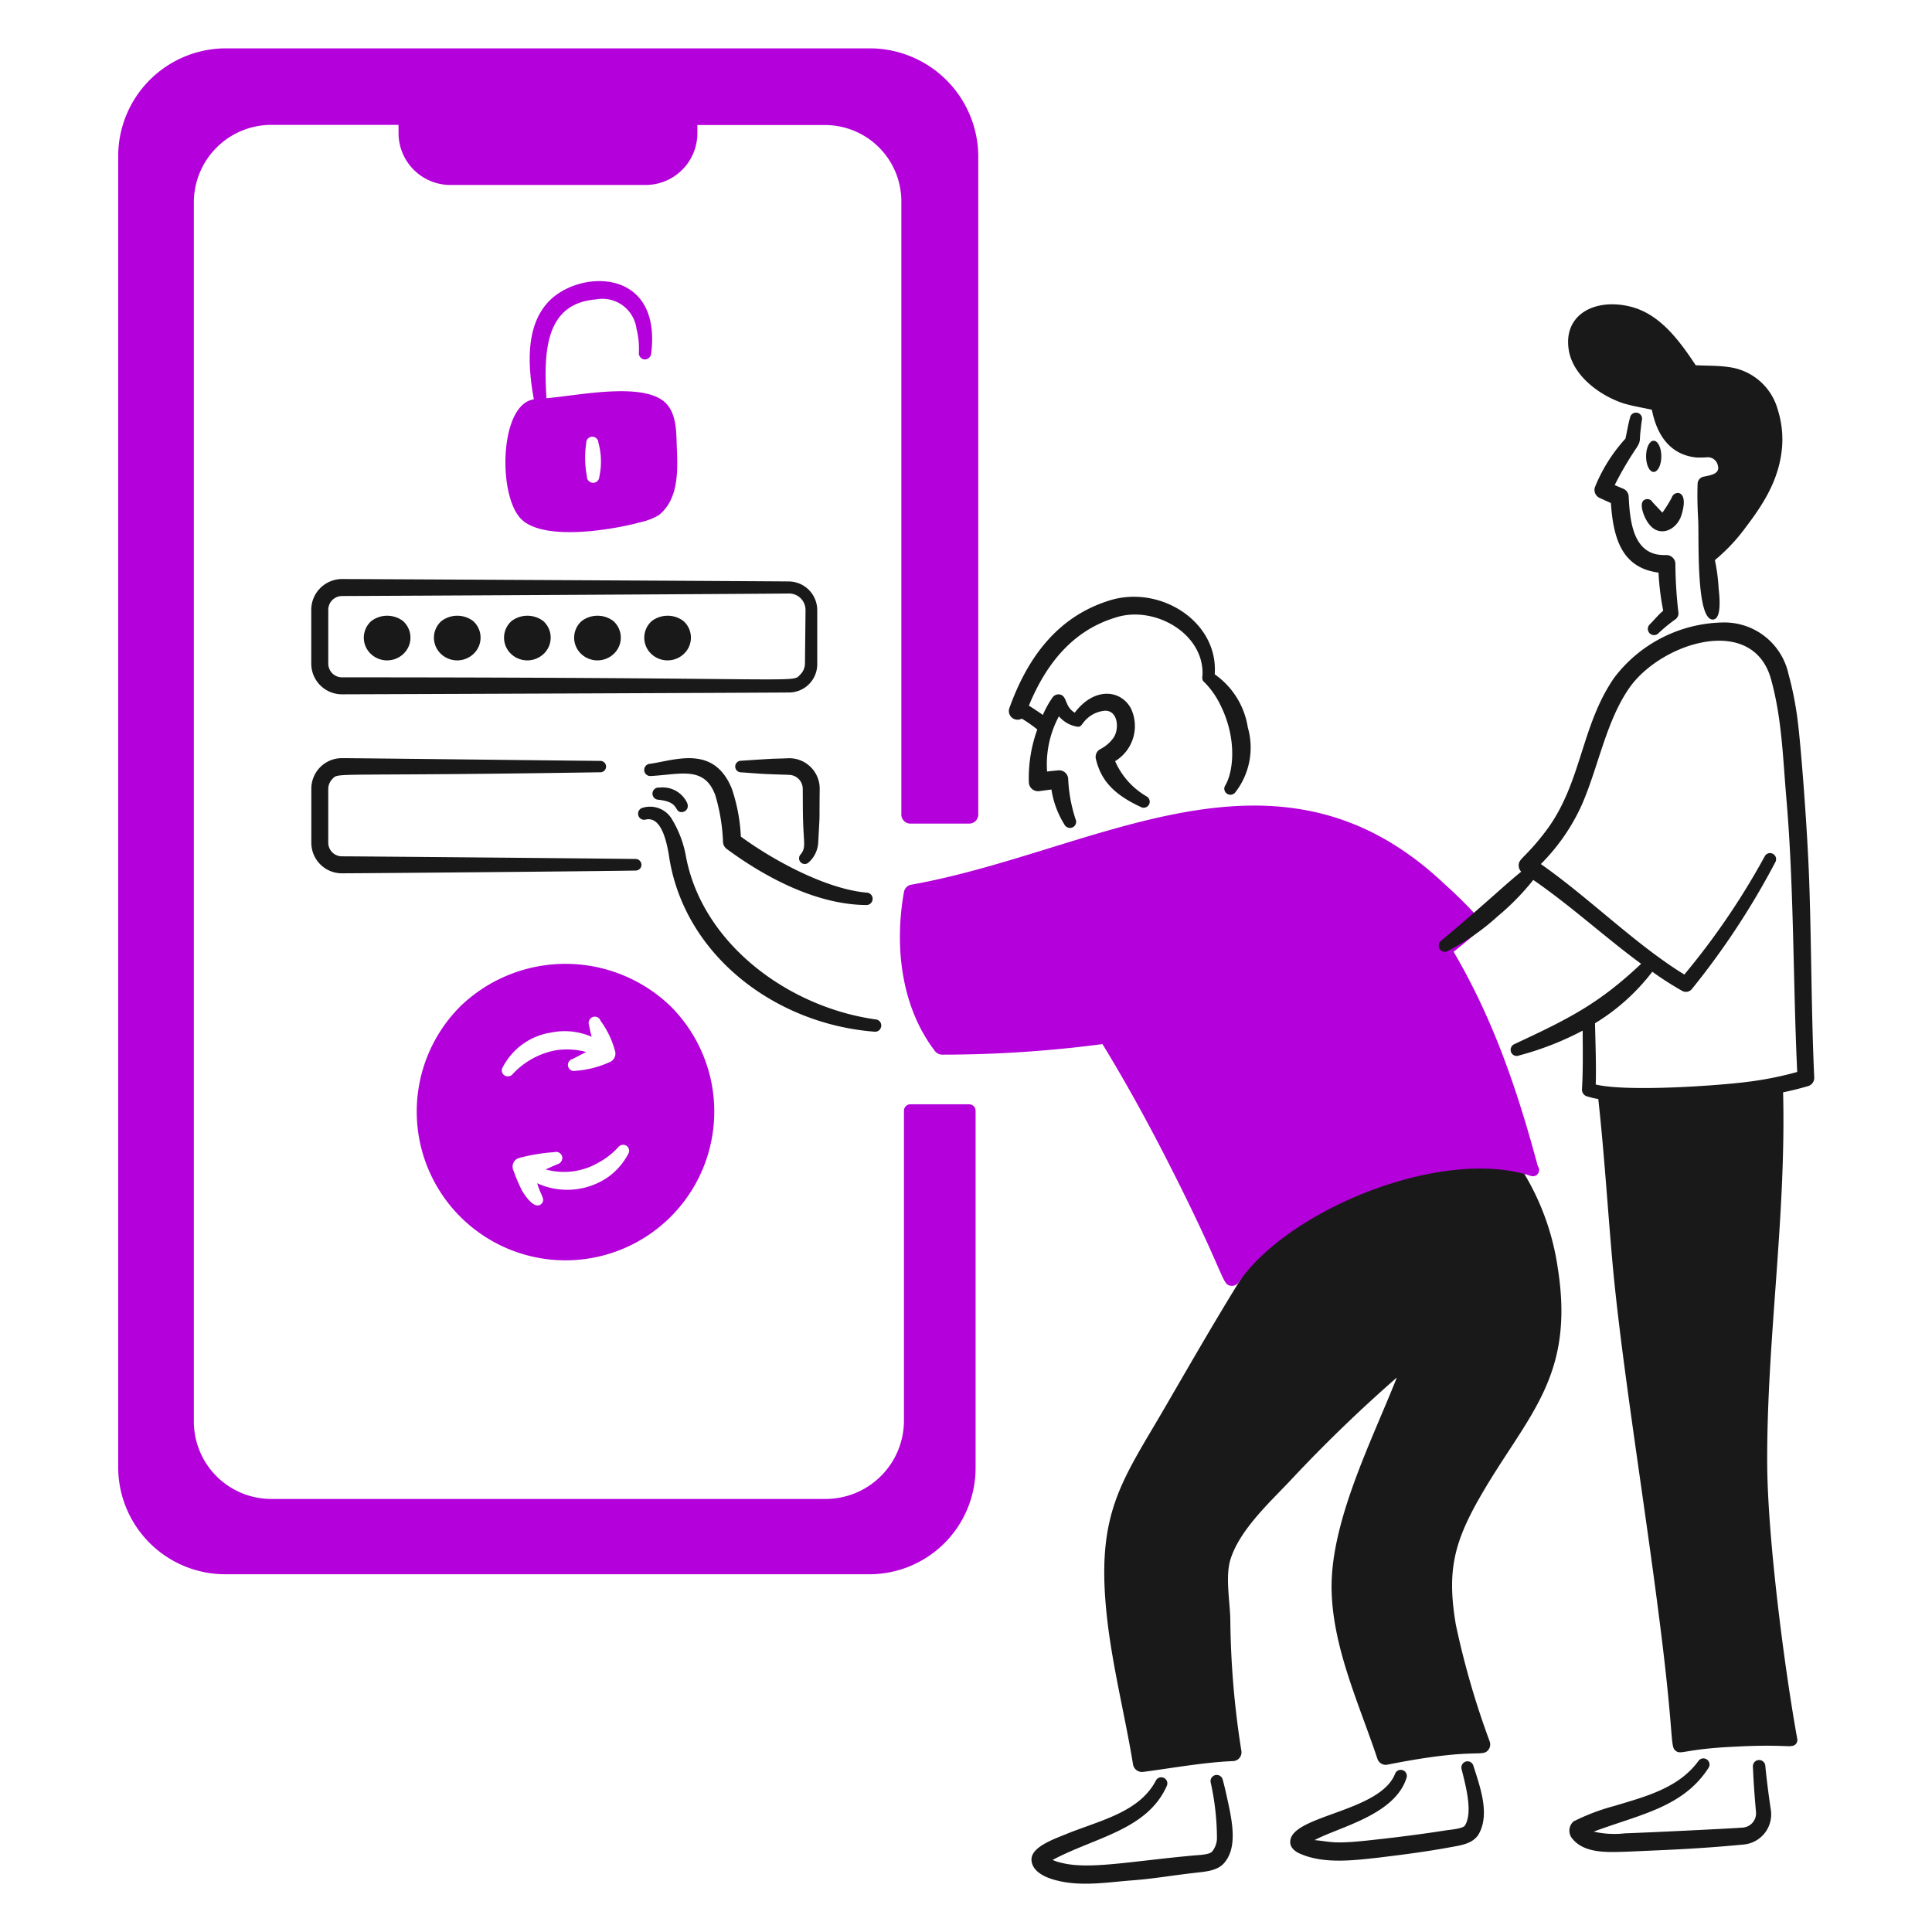
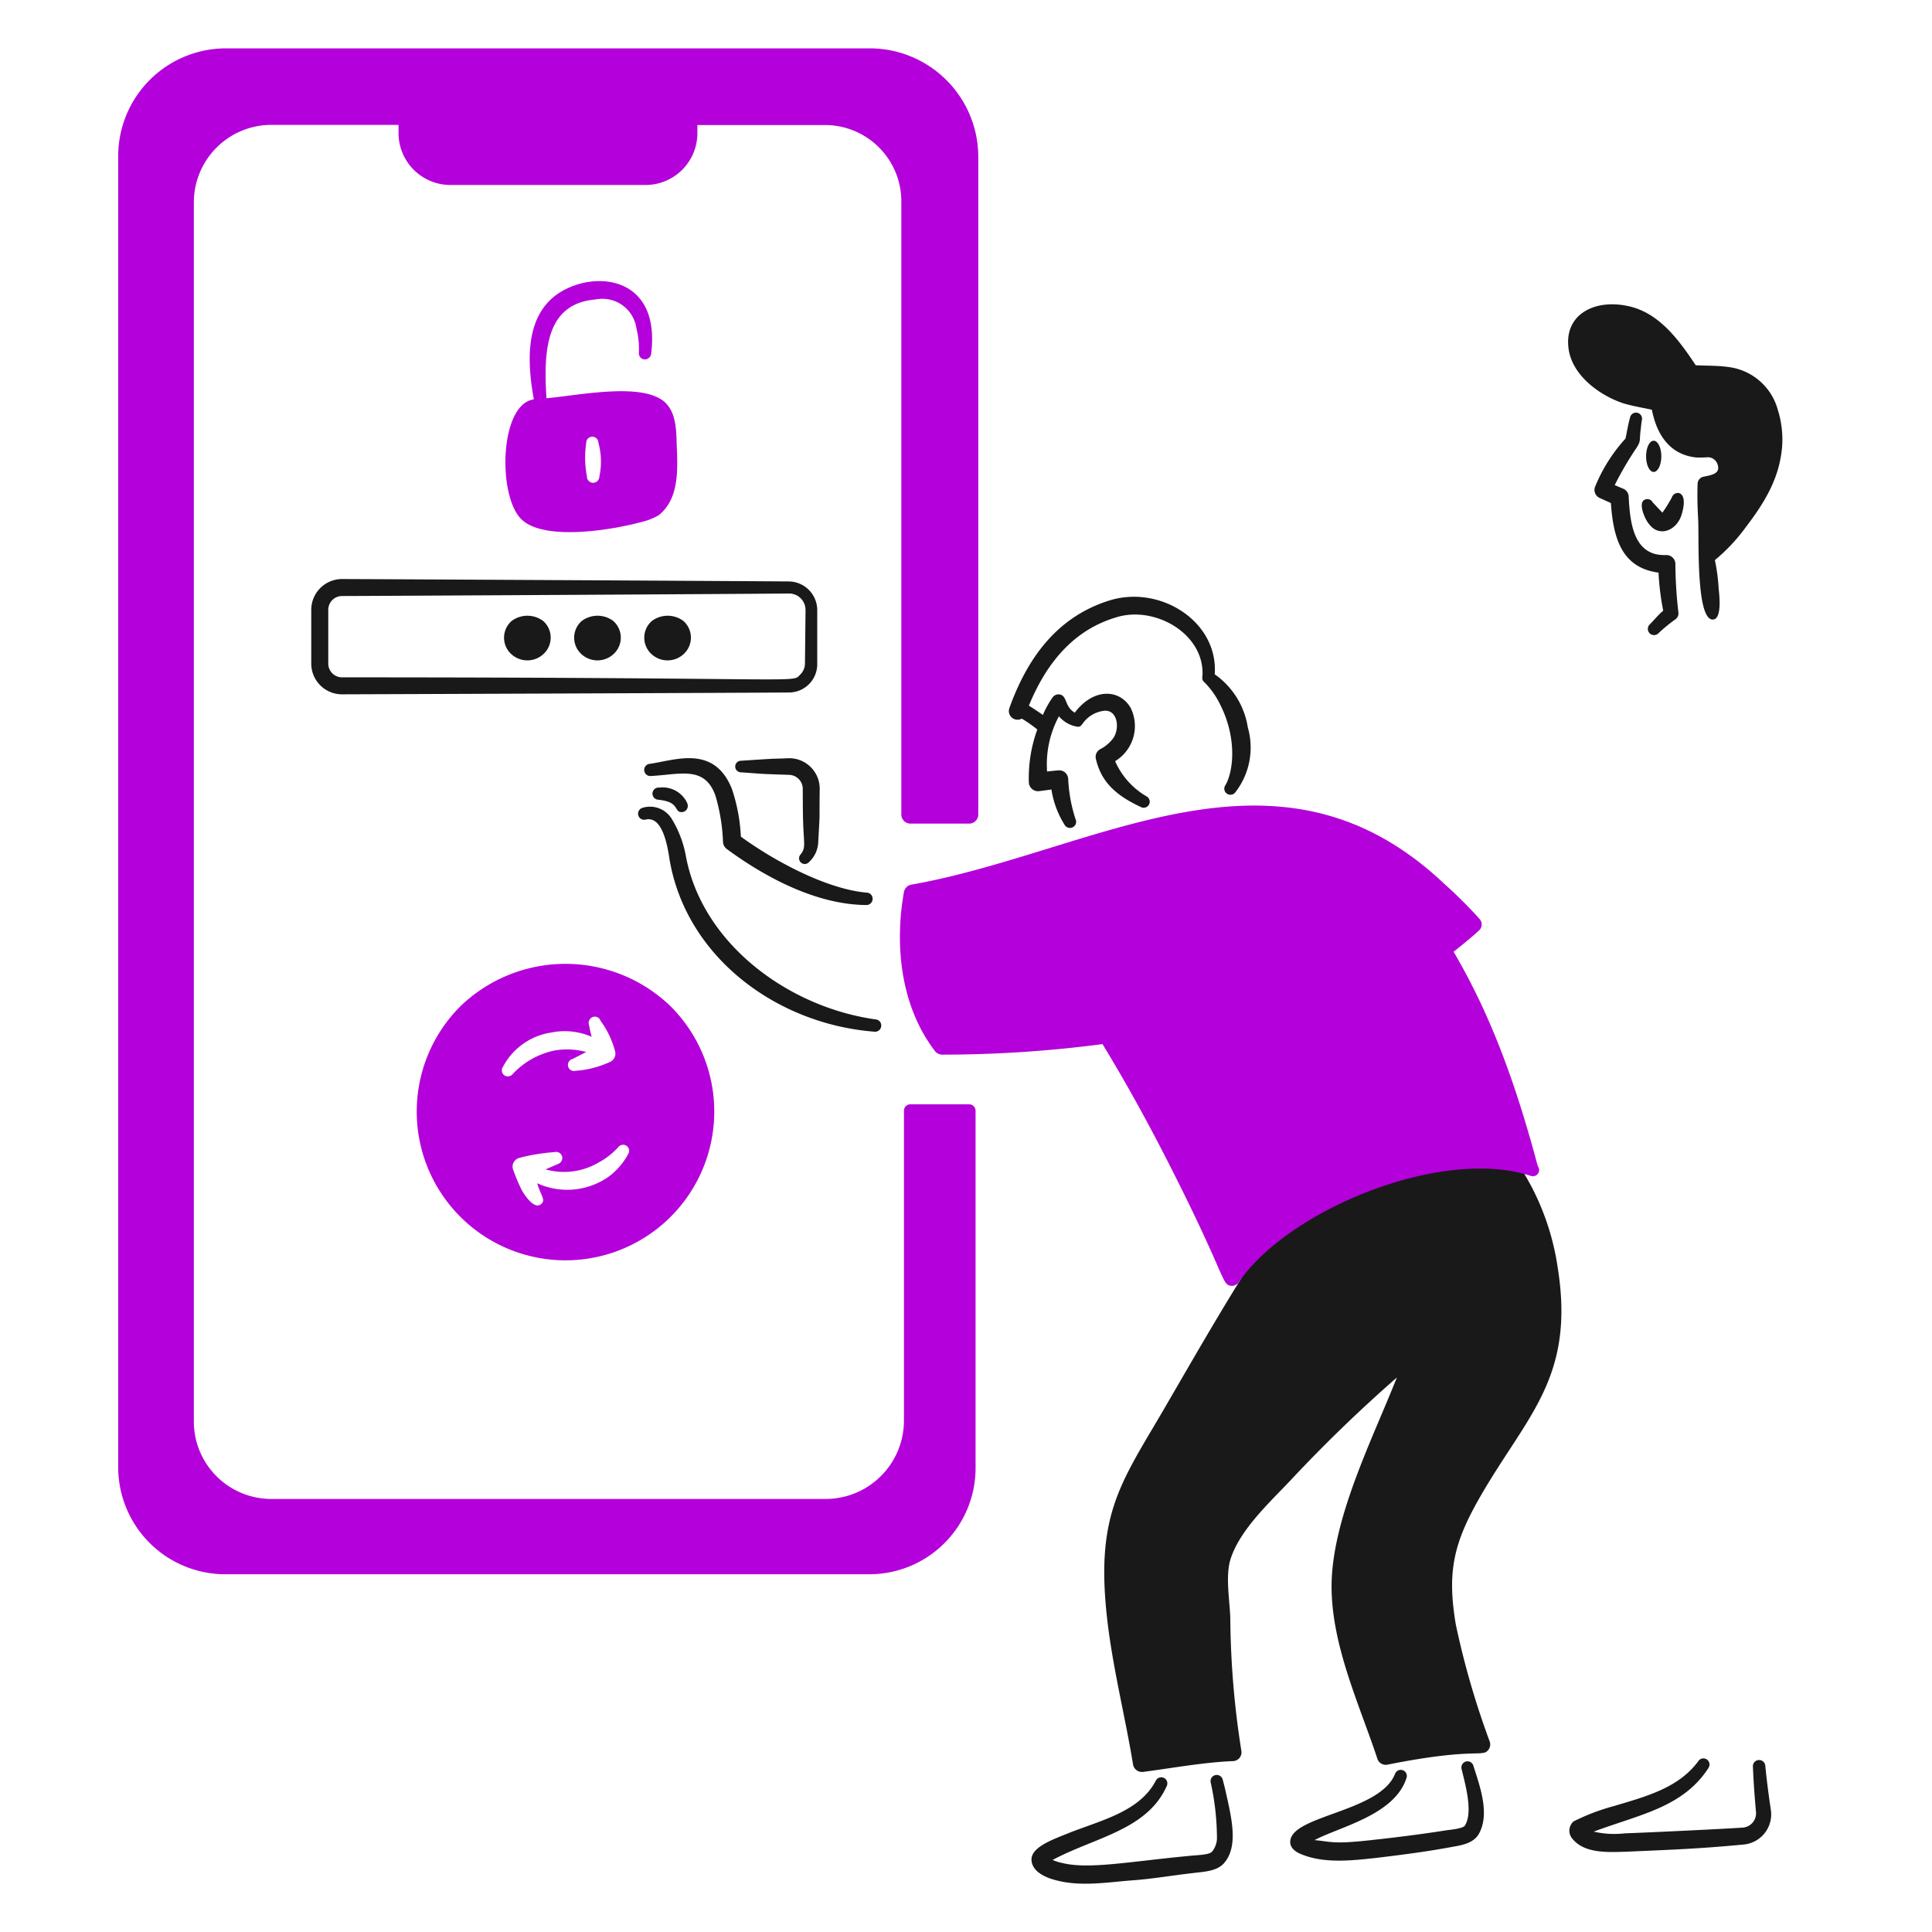
<svg xmlns="http://www.w3.org/2000/svg" viewBox="0 0 200 200" id="Reset-Password-1--Streamline-Brooklyn">
  <desc>
    Reset Password 1 Streamline Illustration: https://streamlinehq.com
  </desc>
  <path d="M153.251 154.9c4.827 -8.384 9.824 -12.293 8 -23.7a26.251 26.251 0 0 0 -3.824 -10.283 0.637 0.637 0 0 0 -0.451 -0.9c-8.629 -1.619 -20.334 -0.123 -25.257 7.291 -3.981 6 -7.19 11.612 -11.031 18.227 -4.707 8.121 -7.475 11.23 -5.961 23 0.629 4.8 1.84 9.643 2.564 14.119a0.939 0.939 0 0 0 1.045 0.772c2.645 -0.337 6.292 -1 9.286 -1.116a0.914 0.914 0 0 0 0.879 -1.1 91.122 91.122 0 0 1 -1.14 -13.668c-0.056 -1.869 -0.518 -4.365 0.012 -6.1 0.939 -3.021 3.957 -5.811 6.151 -8.122a152.009 152.009 0 0 1 11.079 -10.722c-2.627 6.629 -6.888 14.954 -6.757 21.98 0.118 6.027 2.884 11.9 4.738 17.479a0.911 0.911 0 0 0 1.057 0.617c9.315 -1.854 9.8 -0.673 10.461 -1.567a0.913 0.913 0 0 0 0.119 -0.808 86.011 86.011 0 0 1 -3.515 -12.124c-0.917 -5.451 -0.249 -8.421 2.545 -13.275Z" fill="#191919" stroke-width="1" />
  <path d="M159.192 120.719c-2.1 -7.832 -4.59 -15.168 -8.716 -22.193 0.695 -0.552 2.018 -1.619 2.66 -2.233a0.834 0.834 0 0 0 0.048 -1.14 46.075 46.075 0 0 0 -3.658 -3.645c-17.408 -16.489 -36.152 -3.3 -55.18 0.071a0.947 0.947 0 0 0 -0.772 0.772c-1 5.639 -0.288 11.882 3.206 16.446a0.962 0.962 0 0 0 0.736 0.38 127.411 127.411 0 0 0 16.613 -1.092c2.327 3.811 4.512 7.766 6.566 11.779 6.352 12.423 5.721 13.138 6.757 13.24a0.852 0.852 0 0 0 0.783 -0.368c5.185 -7.563 21.076 -14.04 30.256 -11a0.647 0.647 0 0 0 0.701 -1.017Z" fill="#b400da" stroke-width="1" />
  <path d="M168.744 43.212a0.628 0.628 0 1 1 1.223 0.285c-0.047 0.273 -0.083 0.546 -0.107 0.843 -0.183 1.321 0.044 1.244 -0.439 2.007a34.472 34.472 0 0 0 -2.268 3.871l0.867 0.368a0.918 0.918 0 0 1 0.582 0.831c0.122 2.516 0.458 5.465 2.909 5.973a4.765 4.765 0 0 0 0.938 0.071 0.93 0.93 0 0 1 0.985 0.855 45.973 45.973 0 0 0 0.309 5.047 0.759 0.759 0 0 1 -0.32 0.76 15.684 15.684 0 0 0 -1.758 1.449 0.642 0.642 0 0 1 -0.878 -0.938c0.459 -0.459 0.894 -1.009 1.389 -1.413a27.1 27.1 0 0 1 -0.487 -3.943c-3.707 -0.494 -4.674 -3.382 -4.928 -7.2l-1.2 -0.546a0.918 0.918 0 0 1 -0.463 -1.081 16.746 16.746 0 0 1 3.17 -5.046c0.162 -0.718 0.232 -1.281 0.476 -2.193Z" fill="#191919" stroke-width="1" />
  <path d="M172.091 53.069a14.187 14.187 0 0 0 0.974 -1.567c0.235 -0.756 1.813 -0.872 1.021 1.745 -0.477 1.645 -2.252 2.383 -3.3 1.1 -0.532 -0.569 -1.222 -2.269 -0.558 -2.6a0.611 0.611 0 0 1 0.843 0.238c0.035 0.046 1.01 1.07 1.02 1.084Z" fill="#191919" stroke-width="1" />
  <path d="M184.041 42.433A6.069 6.069 0 0 0 178.97 38c-1.128 -0.166 -2.315 -0.131 -3.431 -0.19 -1.781 -2.693 -3.833 -5.455 -7.006 -6.127 -3.548 -0.768 -6.7 0.938 -6.139 4.524 0.43 2.756 3.331 4.805 5.735 5.569 0.938 0.273 1.912 0.428 2.873 0.641 0.653 3.32 2.447 4.718 4.584 4.94a10.885 10.885 0 0 0 1.235 -0.024 1.063 1.063 0 0 1 1 0.808c0.3 0.961 -0.819 1.059 -1.484 1.211a0.765 0.765 0 0 0 -0.6 0.713c-0.048 1.234 -0.012 2.493 0.059 3.752 0.1 1.822 -0.262 10.593 1.588 10.311 0.837 -0.129 0.631 -2.312 0.534 -3.147a19.623 19.623 0 0 0 -0.393 -3 18.708 18.708 0 0 0 3.2 -3.408c1.959 -2.572 3.462 -5.03 3.752 -8.253a10.22 10.22 0 0 0 -0.436 -3.887Z" fill="#191919" stroke-width="1" />
  <path d="M171.186 45.625c0.439 0 0.795 0.724 0.795 1.615s-0.356 1.615 -0.795 1.615 -0.784 -0.725 -0.784 -1.615 0.344 -1.615 0.784 -1.615Z" fill="#191919" stroke-width="1" />
-   <path d="M187.288 91.192c-0.226 -6.185 -0.911 -14.37 -1.163 -16.339a34.2 34.2 0 0 0 -0.986 -5.095 6.786 6.786 0 0 0 -6.78 -5.319 14.438 14.438 0 0 0 -11.259 5.723c-3.464 5.015 -3.341 10.853 -7.018 15.793 -2.23 2.963 -2.954 2.91 -2.862 3.741a0.911 0.911 0 0 0 0.253 0.541c-1.926 1.572 -3.459 3.094 -8.247 7.118a0.649 0.649 0 0 0 -0.178 0.89 0.626 0.626 0 0 0 0.891 0.167 23.865 23.865 0 0 0 5.106 -3.563 25.653 25.653 0 0 0 3.679 -3.758c3.934 2.707 7.533 6.027 11.165 8.68 -4.394 4.144 -7.433 5.666 -13.119 8.314a0.651 0.651 0 0 0 -0.344 0.831 0.623 0.623 0 0 0 0.831 0.344 31.212 31.212 0 0 0 6.581 -2.57c0.014 2.478 0.038 4.291 -0.075 6.078a0.731 0.731 0 0 0 0.511 0.724c1.306 0.381 1.175 0.2 1.188 0.349 0.594 5.438 0.938 10.888 1.413 16.327 0.874 10.179 3.348 25.168 4.905 37.5 1.57 12.2 1.074 13.134 1.686 13.573 0.54 0.456 0.928 -0.2 6.222 -0.428 4 -0.225 5.724 0.03 5.724 -0.071a0.616 0.616 0 0 0 0.641 -0.724c-1.345 -7.425 -3.054 -20.758 -3.112 -28.344 -0.073 -12.841 1.975 -25.57 1.644 -38.595q1.328 -0.276 2.618 -0.654a0.888 0.888 0 0 0 0.606 -0.879c-0.309 -6.782 -0.283 -13.574 -0.521 -20.354Zm-6.127 20.769c-3 0.41 -12.619 1.1 -15.971 0.308 0.062 -2.029 -0.041 -4.633 -0.076 -6.341a21.57 21.57 0 0 0 5.932 -5.333 34.255 34.255 0 0 0 3.1 1.985 0.793 0.793 0 0 0 1 -0.2 80.079 80.079 0 0 0 8.644 -13.145 0.63 0.63 0 0 0 -0.273 -0.855 0.618 0.618 0 0 0 -0.843 0.285 75.972 75.972 0 0 1 -8.312 12.219c-4.984 -3.052 -9.866 -7.947 -14.855 -11.436a20.745 20.745 0 0 0 4.228 -6.1c1.725 -3.937 2.513 -8.646 4.916 -12.112 3.233 -4.67 12.743 -7.757 14.676 -0.962 1.128 4.082 1.223 7.994 1.592 12.314 0.8 9.216 0.689 19.04 1.128 28.38a34.943 34.943 0 0 1 -4.886 0.993Z" fill="#191919" stroke-width="1" />
  <path d="M164.979 189.609a9.591 9.591 0 0 0 3.23 0.178c2.446 -0.083 10.568 -0.475 12.183 -0.594a1.484 1.484 0 0 0 1.389 -1.6c-0.225 -2.514 -0.279 -3.786 -0.321 -4.726a0.643 0.643 0 0 1 1.283 -0.083c0.088 0.967 0.318 2.906 0.582 4.619a3.136 3.136 0 0 1 -2.791 3.539c-4.727 0.448 -7.547 0.543 -12.242 0.748 -1.845 0.055 -4.23 0.189 -5.475 -1.294a1.282 1.282 0 0 1 0.072 -1.841 21.808 21.808 0 0 1 4.18 -1.591c3.284 -0.985 6.7 -1.858 8.751 -4.667a0.626 0.626 0 0 1 0.879 -0.154 0.636 0.636 0 0 1 0.166 0.867c-2.645 4.108 -7.165 4.83 -11.886 6.599Z" fill="#191919" stroke-width="1" />
  <path d="M66.821 84.844c1.692 -0.4 2.243 2.44 2.493 4.144 1.707 10 10.967 17.016 21.208 17.812a0.632 0.632 0 0 0 0.7 -0.57 0.625 0.625 0 0 0 -0.57 -0.7c-9.094 -1.272 -17.947 -7.868 -19.641 -16.861a11.186 11.186 0 0 0 -1.5 -3.943 2.631 2.631 0 0 0 -3 -1.1 0.631 0.631 0 0 0 0.309 1.223Z" fill="#191919" stroke-width="1" />
  <path d="M71.071 82.994a2.8 2.8 0 0 0 -2.815 -1.461 0.629 0.629 0 0 0 -0.166 1.247c1.524 0.162 1.716 0.577 2.007 1.045 0.356 0.575 1.482 0.08 0.974 -0.831Z" fill="#191919" stroke-width="1" />
  <path d="M76.694 86.606c3.4 2.492 8.876 5.446 13.039 5.8a0.629 0.629 0 0 1 0.6 0.665 0.639 0.639 0 0 1 -0.665 0.617c-5.059 -0.034 -10.331 -2.776 -14.439 -5.806a0.979 0.979 0 0 1 -0.38 -0.665 19.462 19.462 0 0 0 -0.8 -4.893c-1.132 -3.073 -3.6 -2.153 -6.65 -1.994a0.633 0.633 0 1 1 -0.13 -1.259c2.636 -0.372 6.635 -2 8.49 2.577a18.034 18.034 0 0 1 0.935 4.958Z" fill="#191919" stroke-width="1" />
  <path d="M129.174 75.305a8.256 8.256 0 0 0 -3.427 -5.5c0.393 -5.411 -5.545 -9.223 -10.77 -7.683 -5.426 1.638 -8.577 5.858 -10.486 11.178a0.9 0.9 0 0 0 1.283 1.092 13.992 13.992 0 0 1 1.606 1.124 14.727 14.727 0 0 0 -0.875 5.465 0.954 0.954 0 0 0 1.093 0.915l1.247 -0.167a9.553 9.553 0 0 0 1.341 3.622 0.647 0.647 0 0 0 0.867 0.286 0.634 0.634 0 0 0 0.285 -0.844 15.558 15.558 0 0 1 -0.76 -4.18 0.936 0.936 0 0 0 -1.009 -0.867c-1.237 0.113 -1.037 0.119 -1.176 0.119a10.543 10.543 0 0 1 1.228 -5.722 0.828 0.828 0 0 0 0.19 0.214 3.139 3.139 0 0 0 1.627 0.855c0.384 0.079 0.451 -0.068 0.685 -0.369a3.139 3.139 0 0 1 2.293 -1.272c1.32 0 1.493 1.9 0.831 2.837a3.874 3.874 0 0 1 -1.342 1.141 0.91 0.91 0 0 0 -0.463 1.009c0.482 2 1.59 3.563 4.643 4.975a0.622 0.622 0 0 0 0.855 -0.237 0.629 0.629 0 0 0 -0.249 -0.855 7.865 7.865 0 0 1 -3.254 -3.646 4.249 4.249 0 0 0 1.615 -5.5c-1.112 -1.966 -3.838 -2.129 -5.794 0.483 -1.1 -0.658 -0.743 -1.781 -1.6 -1.894a0.755 0.755 0 0 0 -0.7 0.32 9.953 9.953 0 0 0 -1 1.805c-0.41 -0.287 -1.039 -0.711 -1.449 -0.961 1.777 -4.327 4.548 -7.8 9.013 -9.132 3.91 -1.255 9.038 1.575 8.965 5.854 0 0.266 -0.146 0.608 0.221 0.883a8.7 8.7 0 0 1 1.626 2.327c1.729 3.457 1.363 6.835 0.523 8.3a0.622 0.622 0 0 0 0.154 0.879 0.636 0.636 0 0 0 0.891 -0.167 7.543 7.543 0 0 0 1.272 -6.687Z" fill="#191919" stroke-width="1" />
  <path d="M108.962 192.541a5.248 5.248 0 0 0 1.021 0.32c2.789 0.678 7 -0.171 13.454 -0.771 0.6 -0.058 1.742 -0.073 2.042 -0.416a2.311 2.311 0 0 0 0.5 -1.306 26.872 26.872 0 0 0 -0.653 -5.866 0.64 0.64 0 0 1 1.247 -0.285c0.142 0.522 0.273 1.068 0.392 1.615 0.542 2.442 1.2 5.247 -0.166 6.934 -0.711 0.936 -2.086 0.986 -3.171 1.117 -2.6 0.3 -4.312 0.624 -6.578 0.783 -2.285 0.179 -5.048 0.632 -7.493 0.036 -1.173 -0.264 -2.618 -0.85 -2.767 -2.043 -0.211 -1.475 2.449 -2.316 3.919 -2.933 3.385 -1.322 7.281 -2.215 8.941 -5.391a0.629 0.629 0 1 1 1.128 0.559c-2.035 4.551 -7.394 5.289 -11.816 7.647Z" fill="#191919" stroke-width="1" />
  <path d="M136.083 190.488c1.881 0.171 1.882 0.465 6.389 -0.06 2.009 -0.214 4.869 -0.578 7.291 -0.962 0.328 -0.045 1.671 -0.168 1.876 -0.475 0.874 -1.37 0.058 -4.241 -0.333 -5.842a0.645 0.645 0 0 1 0.44 -0.795 0.633 0.633 0 0 1 0.783 0.451c0.714 2.238 1.718 5.009 0.547 7.065 -0.625 1.042 -1.969 1.172 -3 1.366 -2.907 0.536 -5.765 0.866 -7.385 1.068 -2.628 0.29 -5.615 0.659 -8.039 -0.38 -0.66 -0.268 -1.2 -0.745 -1.069 -1.448 0.429 -2.575 9.286 -2.958 10.829 -6.84a0.629 0.629 0 1 1 1.188 0.416c-1.22 3.86 -6.992 5.076 -9.517 6.436Z" fill="#191919" stroke-width="1" />
  <path d="M94.241 85.259h6.092a0.942 0.942 0 0 0 0.938 -0.949V16.233A11.239 11.239 0 0 0 90.062 5.006H23.386a11.159 11.159 0 0 0 -11.15 11.227v135.69a11.087 11.087 0 0 0 11.15 11.043h66.676a11 11 0 0 0 10.93 -11.043v-36.965a0.67 0.67 0 0 0 -0.659 -0.641h-6.092a0.667 0.667 0 0 0 -0.665 0.641v32.12a8.113 8.113 0 0 1 -8.169 8.093H28.041a8.018 8.018 0 0 1 -7.974 -8.093V20.841a8.03 8.03 0 0 1 7.974 -7.915h13.216v0.861a5.372 5.372 0 0 0 5.368 5.361h20.2a5.362 5.362 0 0 0 5.367 -5.361v-0.843h13.215a7.906 7.906 0 0 1 7.9 7.9V84.31a0.942 0.942 0 0 0 0.934 0.949Z" fill="#b400da" stroke-width="1" />
  <path d="M69.382 104.131a15.678 15.678 0 0 0 -21.683 0 15.4 15.4 0 1 0 21.683 0Zm-17.165 7.191a0.63 0.63 0 0 1 -0.154 -0.879 6.811 6.811 0 0 1 5.035 -3.562 6.97 6.97 0 0 1 4.153 0.45c-0.109 -0.4 -0.194 -0.805 -0.278 -1.218a0.662 0.662 0 0 1 0.391 -0.831 0.628 0.628 0 0 1 0.808 0.392 9.4 9.4 0 0 1 1.508 3.17 0.95 0.95 0 0 1 -0.594 1.117 10.28 10.28 0 0 1 -3.515 0.89 0.629 0.629 0 0 1 -0.3 -1.222c0.033 -0.015 1.248 -0.646 1.408 -0.727a7.552 7.552 0 0 0 -3.252 -0.157 8.138 8.138 0 0 0 -4.334 2.422 0.653 0.653 0 0 1 -0.876 0.155Zm12.8 8.164a6.981 6.981 0 0 1 -2.066 2.364 7.472 7.472 0 0 1 -7.343 0.641c0.378 1.3 0.934 1.722 0.392 2.168 -0.65 0.534 -1.543 -0.705 -1.972 -1.425a18.754 18.754 0 0 1 -0.89 -2.1 0.934 0.934 0 0 1 0.677 -1.282 19.379 19.379 0 0 1 3.574 -0.582 0.645 0.645 0 0 1 0.8 0.44 0.667 0.667 0 0 1 -0.452 0.8c-0.422 0.176 -0.837 0.371 -1.265 0.543a7.08 7.08 0 0 0 5.509 -0.716 7.641 7.641 0 0 0 2.007 -1.568 0.653 0.653 0 0 1 0.879 -0.154 0.629 0.629 0 0 1 0.145 0.871Z" fill="#b400da" stroke-width="1" />
  <path d="M70.055 46.105c-0.049 -1.564 -0.042 -3.367 -1.235 -4.477 -2.344 -2.073 -8.766 -0.721 -12.248 -0.4 -0.34 -5.184 0.041 -9.807 5.1 -10.231a3.562 3.562 0 0 1 4.216 3.028 8.41 8.41 0 0 1 0.249 2.469 0.643 0.643 0 0 0 0.57 0.713 0.663 0.663 0 0 0 0.7 -0.582c1.1 -8.758 -7.084 -8.755 -10.414 -5.605 -2.623 2.515 -2.375 6.74 -1.73 10.323 -3.533 0.481 -3.765 9.873 -1.336 12.362 2.267 2.331 9.315 1.19 12.42 0.345a6.459 6.459 0 0 0 1.841 -0.713c2.076 -1.666 1.987 -4.537 1.867 -7.232Zm-8.015 3.256a0.641 0.641 0 0 1 -1.282 -0.048 10.087 10.087 0 0 1 -0.072 -3.443 0.63 0.63 0 1 1 1.259 -0.048 7.365 7.365 0 0 1 0.095 3.539Z" fill="#b400da" stroke-width="1" />
  <path d="M84.6 63.113a2.975 2.975 0 0 0 -2.921 -2.922c-4.228 -0.035 -42.048 -0.237 -46.275 -0.249a3.19 3.19 0 0 0 -3.183 3.171v5.592a3.182 3.182 0 0 0 3.179 3.171c4.227 -0.012 42.047 -0.154 46.275 -0.19a2.926 2.926 0 0 0 2.925 -2.981Zm-1.211 0 -0.06 5.592a1.631 1.631 0 0 1 -0.5 1.14c-0.9 0.9 1.239 0.273 -47.427 0.273a1.423 1.423 0 0 1 -1.419 -1.413v-5.592A1.427 1.427 0 0 1 35.4 61.7c4.227 -0.011 42.047 -0.213 46.275 -0.261a1.7 1.7 0 0 1 1.711 1.674Z" fill="#191919" stroke-width="1" />
-   <path d="M62.177 78.768c-4.5 -0.036 -24.034 -0.273 -26.777 -0.285a3.162 3.162 0 0 0 -3.171 3.17v5.581a3.161 3.161 0 0 0 3.171 3.171c3.028 -0.012 25.459 -0.2 30.41 -0.285a0.6 0.6 0 0 0 0.594 -0.594 0.614 0.614 0 0 0 -0.594 -0.606c-4.951 -0.059 -27.382 -0.261 -30.41 -0.273a1.415 1.415 0 0 1 -1.419 -1.413v-5.581a1.491 1.491 0 0 1 0.421 -1.009c0.732 -0.731 -0.564 -0.252 27.775 -0.7a0.588 0.588 0 0 0 0 -1.175Z" fill="#191919" stroke-width="1" />
  <path d="M83.716 89.273a2.967 2.967 0 0 0 0.985 -2.042c0.2 -3.764 0.105 -1.431 0.155 -5.581a3.154 3.154 0 0 0 -3.183 -3.159c-2.447 0.1 -0.334 -0.04 -4.963 0.261a0.6 0.6 0 0 0 0 1.2c1.092 0.071 2.09 0.166 2.98 0.19 0.748 0.035 1.413 0.047 1.983 0.071A1.451 1.451 0 0 1 83.1 81.65c0.012 0.985 0 2.2 0.036 3.348 0.073 2.407 0.3 2.751 -0.25 3.444a0.588 0.588 0 0 0 0.832 0.831Z" fill="#191919" stroke-width="1" />
-   <path d="M41.706 64.278a2.726 2.726 0 0 0 -3.265 0.011 2.3 2.3 0 0 0 -0.107 3.349 2.45 2.45 0 0 0 3.467 0.012 2.3 2.3 0 0 0 -0.095 -3.372Z" fill="#191919" stroke-width="1" />
-   <path d="M48.964 64.278a2.726 2.726 0 0 0 -3.265 0.011 2.3 2.3 0 0 0 -0.107 3.349 2.45 2.45 0 0 0 3.467 0.012 2.3 2.3 0 0 0 -0.095 -3.372Z" fill="#191919" stroke-width="1" />
  <path d="M56.222 64.278a2.726 2.726 0 0 0 -3.265 0.011 2.3 2.3 0 0 0 -0.107 3.349 2.452 2.452 0 0 0 3.468 0.012 2.3 2.3 0 0 0 -0.096 -3.372Z" fill="#191919" stroke-width="1" />
  <path d="M63.481 64.278a2.727 2.727 0 0 0 -3.266 0.011 2.3 2.3 0 0 0 -0.107 3.349 2.452 2.452 0 0 0 3.468 0.012 2.3 2.3 0 0 0 -0.095 -3.372Z" fill="#191919" stroke-width="1" />
  <path d="M70.739 64.278a2.727 2.727 0 0 0 -3.266 0.011 2.3 2.3 0 0 0 -0.107 3.349 2.452 2.452 0 0 0 3.468 0.012 2.3 2.3 0 0 0 -0.095 -3.372Z" fill="#191919" stroke-width="1" />
</svg>